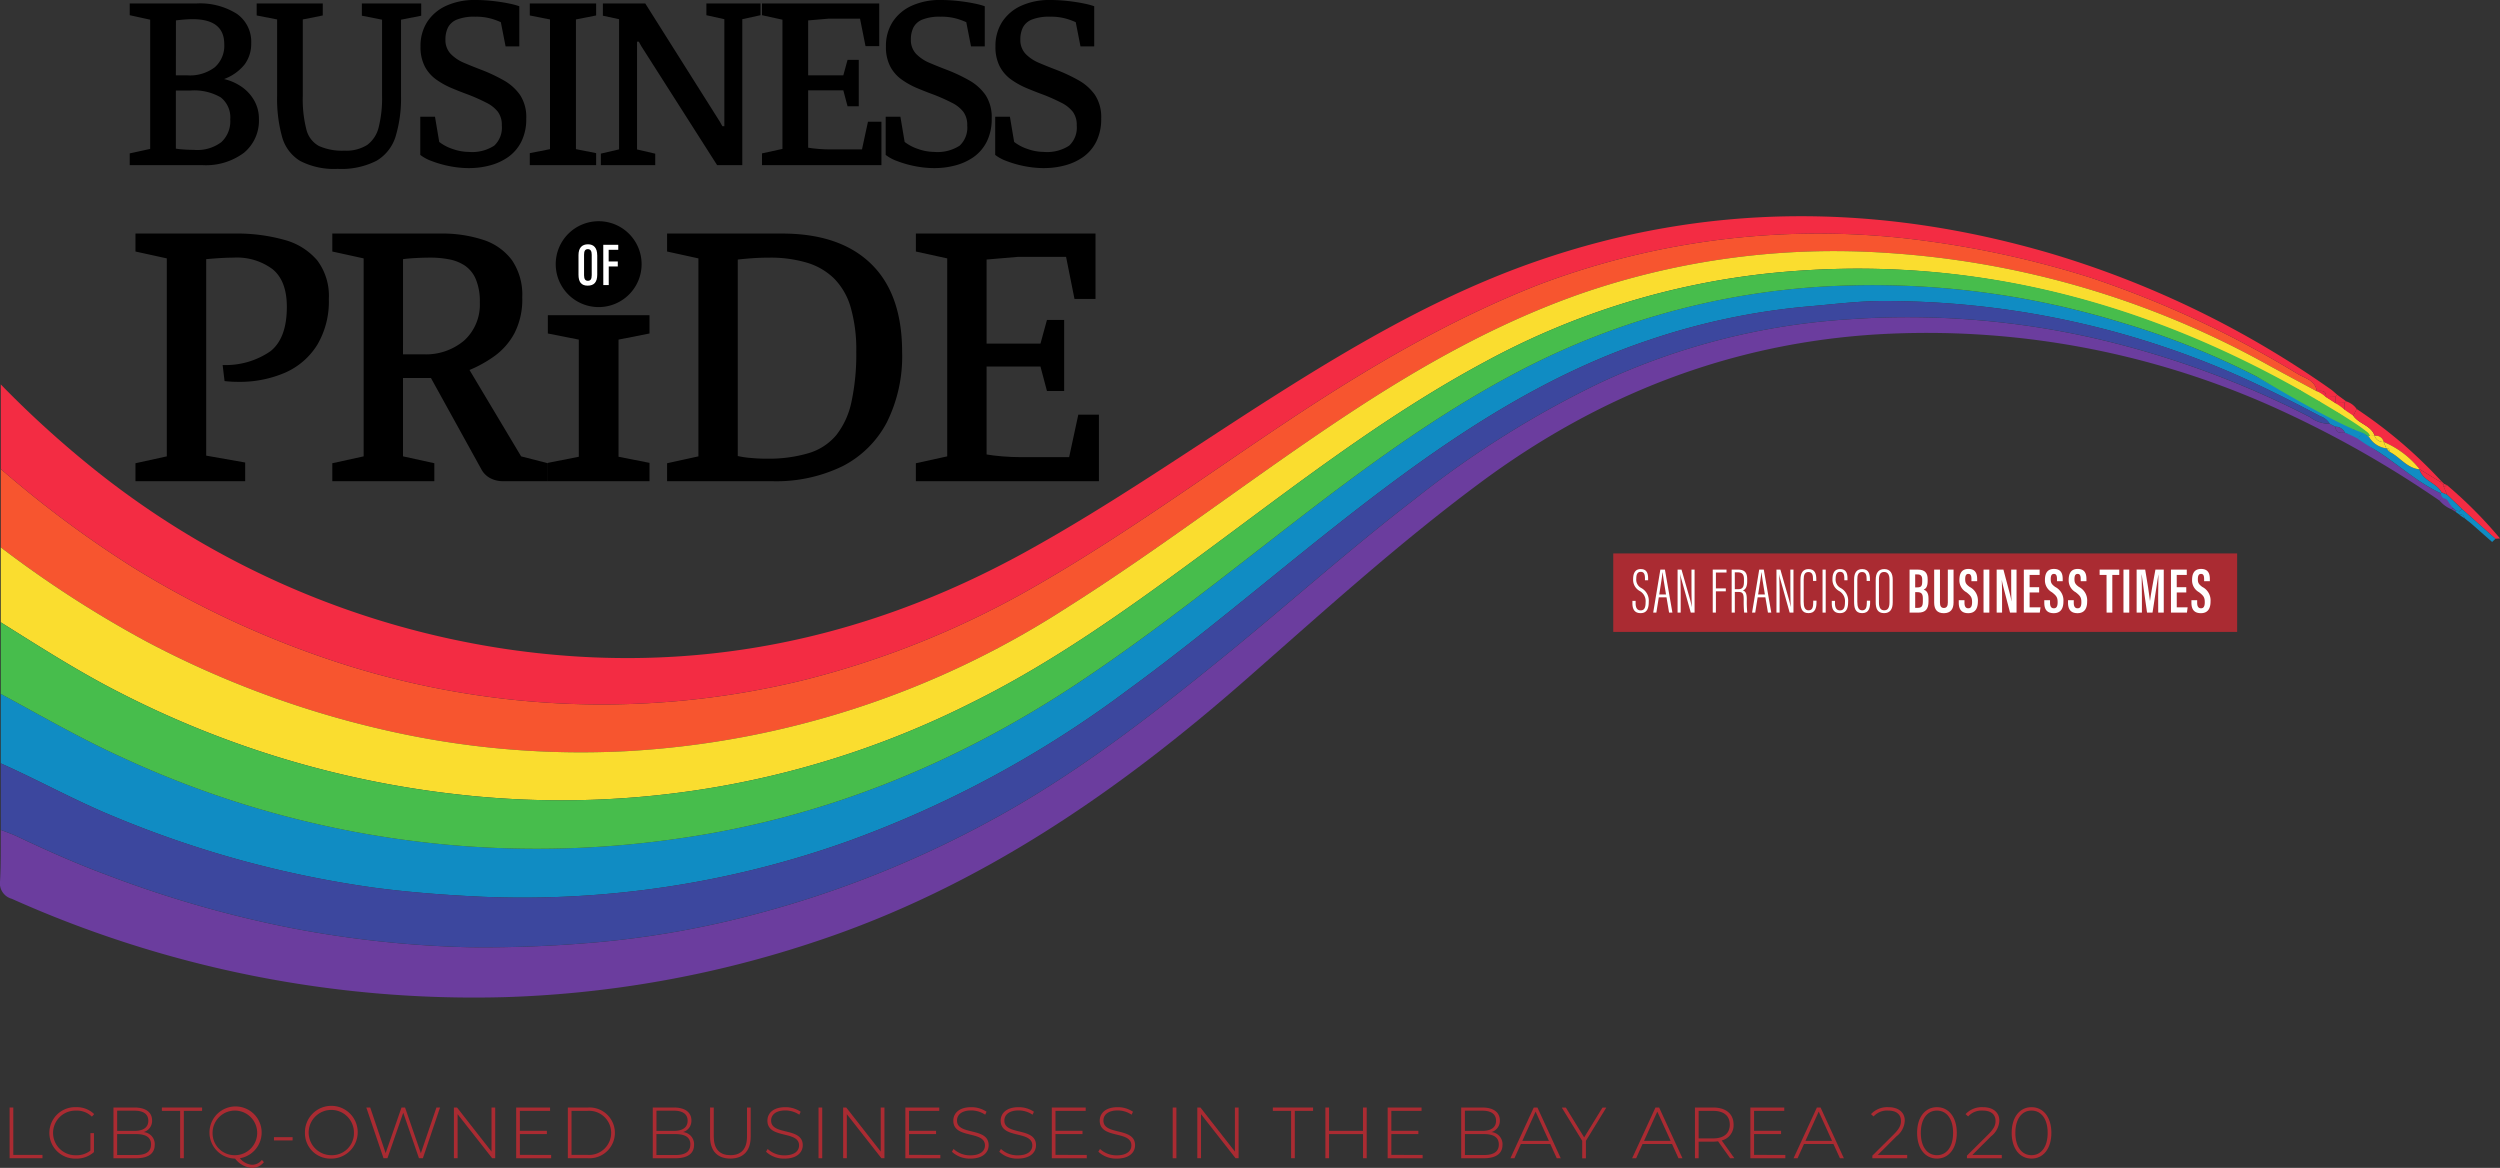
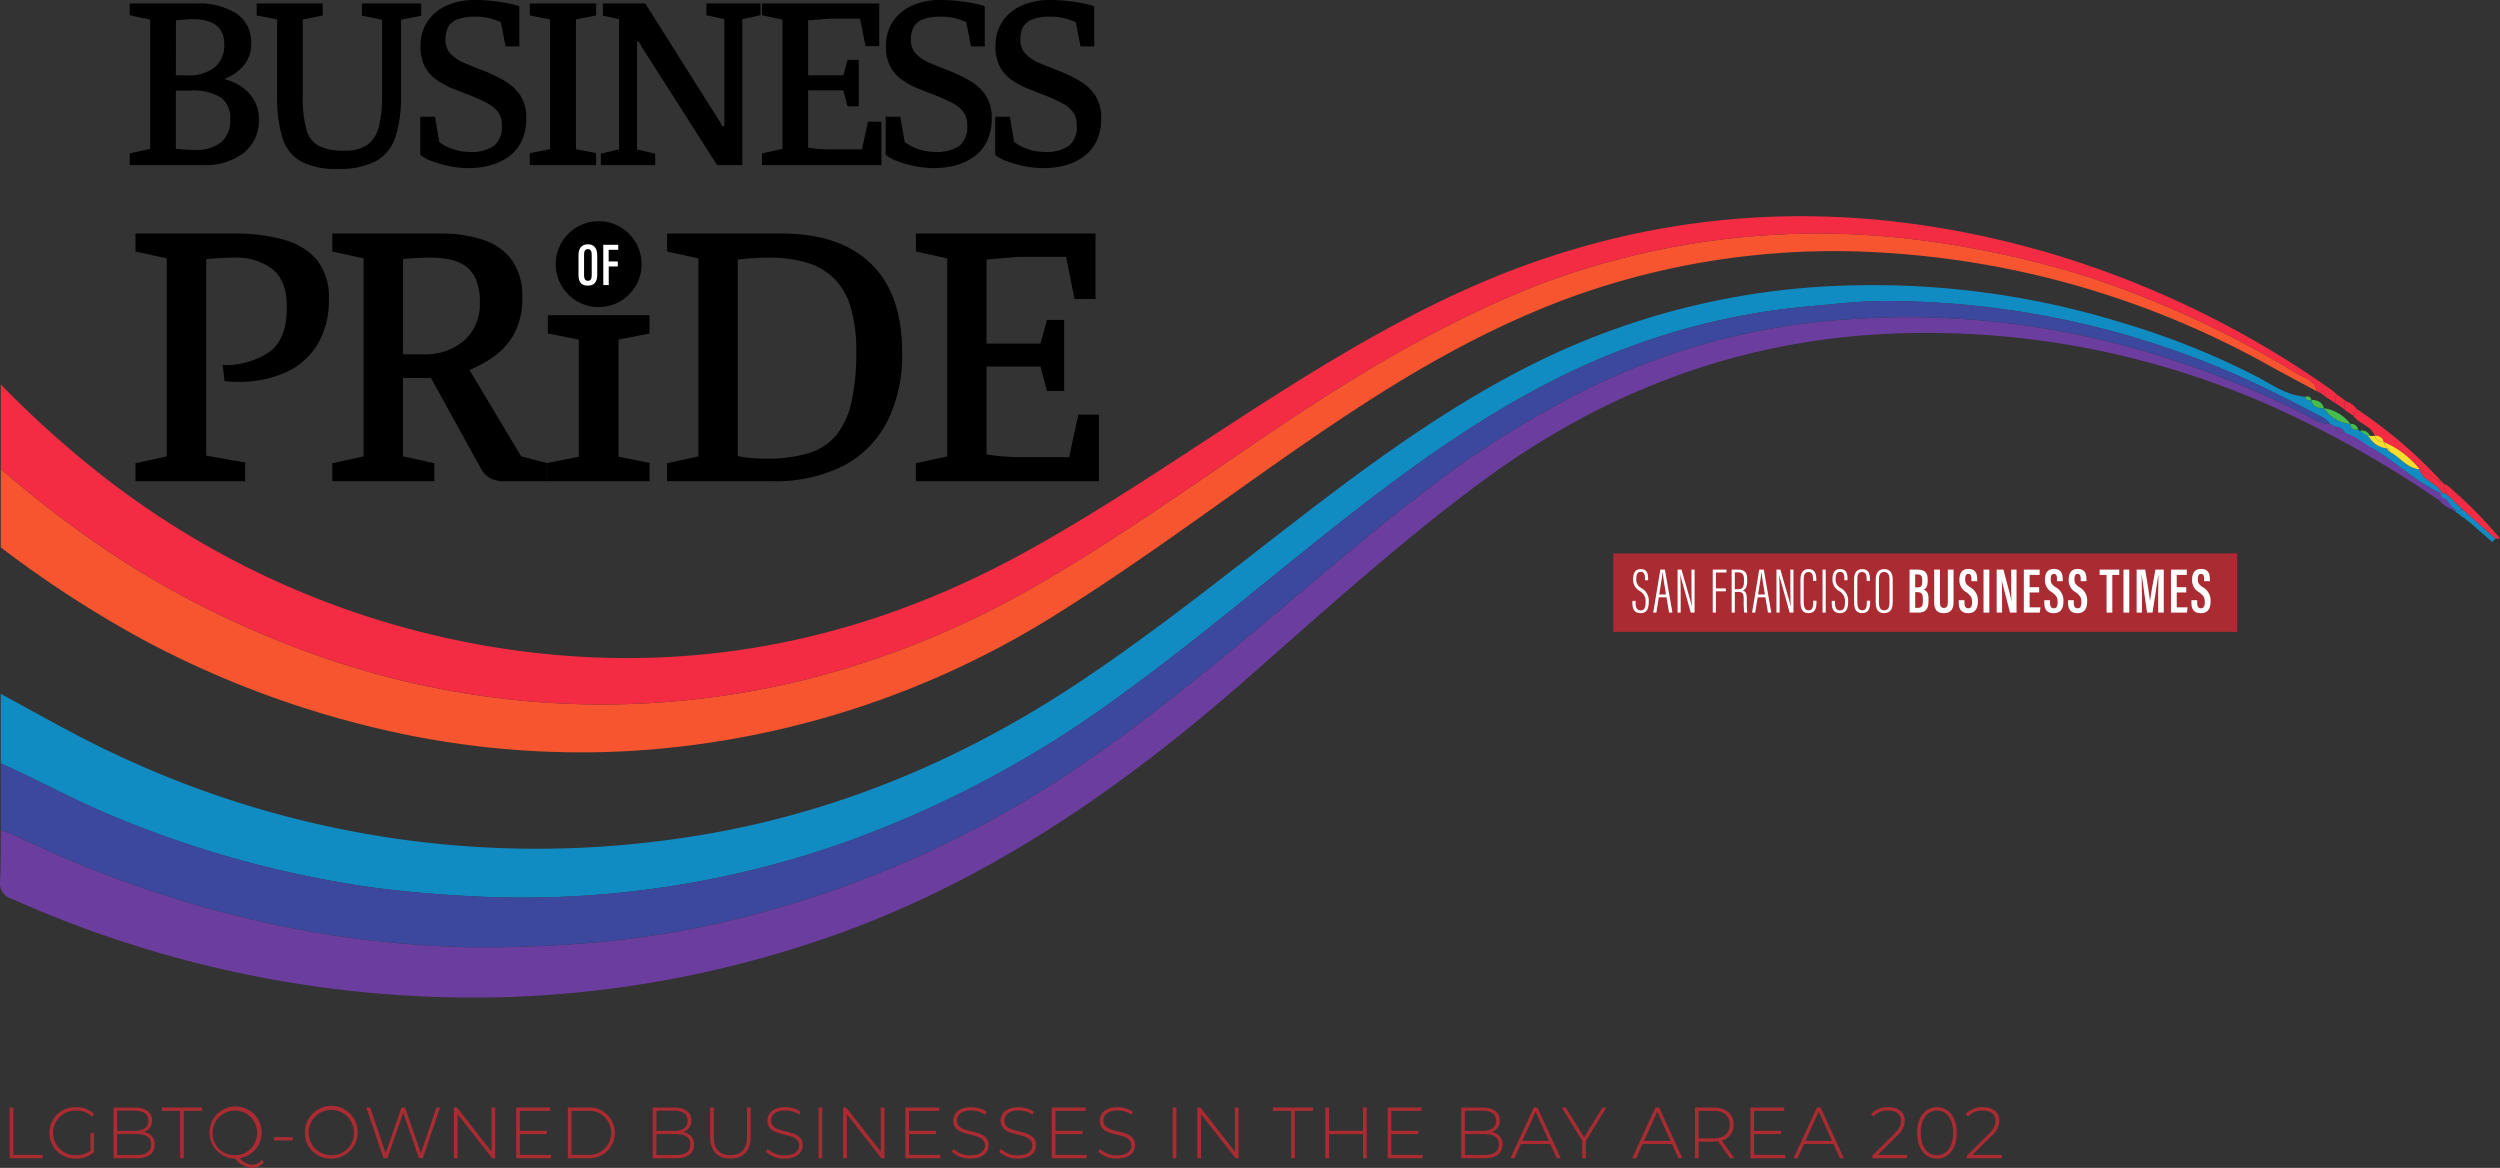
<svg xmlns="http://www.w3.org/2000/svg" height="140.284" viewBox="0 0 300.297 140.284" width="300.297">
  <rect x="0" y="0" width="300.297" height="140.284" fill="#333333" stroke="none" />
  <clipPath id="a">
    <path d="m0 0h300.297v140.284h-300.297z" />
  </clipPath>
  <g clip-path="url(#a)">
    <path d="m293.019 100.9a126.946 126.946 0 0 0 -20.136-11.315 101.756 101.756 0 0 0 -47.21-8.655c-17.773 1.047-33.649 7.27-47.9 17.854-9.834 7.3-18.89 15.521-28.077 23.582-15.39 13.5-32 24.962-51.648 31.484a130.185 130.185 0 0 1 -37.573 6.708 135.742 135.742 0 0 1 -59.06-11.819 1.925 1.925 0 0 1 -1.409-2.139c.115-2.041.069-4.091.09-6.137.665.264 1.348.491 1.993.8 3.581 1.7 7.2 3.309 10.921 4.679a135.626 135.626 0 0 0 22.29 6.372 128.477 128.477 0 0 0 21.072 2.248 152.915 152.915 0 0 0 15.481-.611 112.8 112.8 0 0 0 19.6-3.554 126.236 126.236 0 0 0 27.4-10.977c10.17-5.479 19.206-12.5 28.106-19.734 7.68-6.242 15.049-12.858 22.9-18.895a118 118 0 0 1 22.4-14.06 82.925 82.925 0 0 1 29.839-7.6 100.8 100.8 0 0 1 29.718 2.334 111.294 111.294 0 0 1 25.67 9.427 3.849 3.849 0 0 0 2.354.793l.69.352c.037.772.576.76 1.131.721l1.653.483a10.322 10.322 0 0 0 2.089 1.629c2.63 1.661 4.926 3.822 7.768 5.157.023.221.339.3.362.524-.076.069-.444.277-.517.348" fill="#6b3d9e" transform="translate(0 -40.778)" />
    <path d="m280.631 87.88-.691-.352a2.07 2.07 0 0 0 -1.1-.888c-3.823-2.022-7.675-3.975-11.669-5.654a105.191 105.191 0 0 0 -40.714-8.2c-3.05-.014-6.105.39-9.153.647a81.884 81.884 0 0 0 -19.16 4.05c-10.73 3.589-20.262 9.388-29.339 16.012-11.406 8.324-21.924 17.776-33.342 26.089a129.2 129.2 0 0 1 -33.539 18.1 116.1 116.1 0 0 1 -43.882 6.662c-4.326-.2-8.62-.519-12.914-1.083a126.371 126.371 0 0 1 -31.214-8.505c-4.691-1.912-9.114-4.383-13.726-6.439v-8.351c4.715 2.541 9.341 5.231 14.227 7.467a118.456 118.456 0 0 0 67.285 9.895c17.588-2.5 33.624-9.125 48.349-18.969 9.014-6.027 17.462-12.819 26.042-19.431 8.4-6.473 16.946-12.727 26.372-17.67a90.1 90.1 0 0 1 39.837-10.347 101.337 101.337 0 0 1 32.591 4.447 93.621 93.621 0 0 1 16.227 6.467c1.833.961 3.661 2.308 5.9 2.453h-.008c.082.429.355.495.723.381l-.01-.006c.143.888.783 1.025 1.525 1.009l-.015-.005a4.308 4.308 0 0 0 3.2 1.9l-.012-.008c.014.631.423.721.93.677l.058.022c.06.224.491.2.55.422-.058.058-.624.566-.685.62a11.551 11.551 0 0 0 -1.515-.688 1.233 1.233 0 0 0 -1.13-.721" fill="#108cc3" transform="translate(-.097 -36.625)" />
    <path d="m.187 130.36c4.617 2.057 9.036 4.527 13.729 6.435a126.377 126.377 0 0 0 31.214 8.505c4.294.565 8.588.883 12.914 1.083a116.1 116.1 0 0 0 43.882-6.662 129.194 129.194 0 0 0 33.539-18.1c11.418-8.313 21.936-17.764 33.342-26.089 9.077-6.624 18.609-12.423 29.339-16.012a81.888 81.888 0 0 1 19.16-4.05c3.049-.256 6.1-.66 9.153-.647a105.194 105.194 0 0 1 40.714 8.2c3.994 1.68 7.846 3.632 11.669 5.654a2.072 2.072 0 0 1 1.1.888 3.849 3.849 0 0 1 -2.354-.793 111.294 111.294 0 0 0 -25.67-9.427 100.8 100.8 0 0 0 -29.718-2.329 82.925 82.925 0 0 0 -29.839 7.6 118 118 0 0 0 -22.4 14.06c-7.856 6.036-15.224 12.652-22.9 18.895-8.9 7.234-17.935 14.255-28.106 19.734a126.236 126.236 0 0 1 -27.4 10.977 112.8 112.8 0 0 1 -19.6 3.554 152.915 152.915 0 0 1 -15.481.611 128.477 128.477 0 0 1 -21.074-2.247 135.624 135.624 0 0 1 -22.294-6.373c-3.722-1.37-7.339-2.982-10.921-4.679-.646-.306-1.328-.533-1.993-.8q0-4-.005-7.993" fill="#3c479e" transform="translate(-.097 -38.666)" />
    <path d="m.192 95.744q0-4.705 0-9.411a129.981 129.981 0 0 0 16.028 11.909 114.266 114.266 0 0 0 25.867 11.773 102.815 102.815 0 0 0 24.536 4.438 101.678 101.678 0 0 0 29.85-2.724 108.355 108.355 0 0 0 28.092-11.379c10.385-5.963 20.055-13.016 30-19.638 9.588-6.382 19.44-12.212 30.187-16.45a94.912 94.912 0 0 1 45.667-5.462 117.7 117.7 0 0 1 20.707 4.516 122.652 122.652 0 0 1 24.994 11.612c.847.5 2.1.75 2.272 2.071-1.9-1.024-3.8-2.038-5.694-3.075a108.329 108.329 0 0 0 -46.03-13.555 93.1 93.1 0 0 0 -36.8 4.944c-9.889 3.481-18.95 8.572-27.674 14.319-11.562 7.617-22.493 16.143-34.218 23.53a108.311 108.311 0 0 1 -52.645 17.065 105.169 105.169 0 0 1 -28.692-2.466 116.5 116.5 0 0 1 -28.873-10.669 132.95 132.95 0 0 1 -17.574-11.348" fill="#f7552f" transform="translate(-.099 -29.996)" />
    <path d="m278.392 74.779c-.169-1.322-1.425-1.569-2.272-2.072a122.677 122.677 0 0 0 -24.994-11.607 117.646 117.646 0 0 0 -20.706-4.516 94.912 94.912 0 0 0 -45.663 5.457c-10.748 4.238-20.6 10.069-30.187 16.45-9.949 6.623-19.619 13.676-30 19.638a108.355 108.355 0 0 1 -28.092 11.379 101.68 101.68 0 0 1 -29.851 2.724 102.815 102.815 0 0 1 -24.536-4.438 114.263 114.263 0 0 1 -25.87-11.773 129.945 129.945 0 0 1 -16.028-11.908v-10.163a122.774 122.774 0 0 0 11.7 10.575 103.411 103.411 0 0 0 49.221 21.246c22.015 3.2 42.673-.967 62.1-11.66 10.361-5.7 20.039-12.486 30.01-18.806 9.991-6.332 20.208-12.251 31.434-16.146 20.5-7.113 41.141-7 61.854-.914a115.62 115.62 0 0 1 33.515 16.268c.294.2.553.459.828.69q-.115.113-.221.236l-1.114.032-.007.012c.018-.814-.516-.8-1.089-.72z" fill="#f32c43" transform="translate(-.1 -27.775)" />
-     <path d="m.19 98.03a132.95 132.95 0 0 0 17.574 11.347 116.5 116.5 0 0 0 28.873 10.669 105.169 105.169 0 0 0 28.692 2.466 108.31 108.31 0 0 0 52.645-17.065c11.725-7.388 22.656-15.913 34.218-23.53 8.724-5.747 17.785-10.838 27.674-14.319a93.1 93.1 0 0 1 36.8-4.944 108.329 108.329 0 0 1 46.034 13.557c1.892 1.037 3.8 2.05 5.694 3.075l.028-.016a2.2 2.2 0 0 1 1.089.72l.007-.013a8.4 8.4 0 0 1 1.093.718 1.815 1.815 0 0 1 1.078.759 3.653 3.653 0 0 1 1.087.761c.681 1 2.152 1.161 2.578 2.43l-.75.009.013.009a1.065 1.065 0 0 0 -1.2-.754l-.058-.022a.823.823 0 0 0 -.928-.676l.012.008a4.931 4.931 0 0 0 -3.2-1.9l.015.005c-.2-.8-.817-.973-1.525-1.009l.009.006c-.1-.394-.362-.48-.722-.381h.008c-.178-.692-.847-.817-1.345-1.094-19.457-10.827-40.166-15.987-62.512-13.791a91.63 91.63 0 0 0 -34.65 10.666c-12.439 6.667-23.473 15.365-34.775 23.68-8.6 6.324-17.285 12.512-26.883 17.265a109.479 109.479 0 0 1 -61.753 11.043 117.383 117.383 0 0 1 -40.61-12.226c-4.954-2.516-9.613-5.511-14.31-8.451v-9" fill="#fadd2f" transform="translate(-.098 -32.282)" />
-     <path d="m.189 109.258c4.7 2.94 9.356 5.935 14.31 8.451a117.389 117.389 0 0 0 40.611 12.226 109.484 109.484 0 0 0 61.746-11.044c9.6-4.754 18.286-10.941 26.883-17.265 11.3-8.314 22.336-17.012 34.775-23.68a91.642 91.642 0 0 1 34.65-10.666c22.347-2.2 43.1 2.879 62.561 13.706.5.277 8.708 4.965 8.886 5.658-2.238-.145-13.059-6.695-13.489-6.933a93.6 93.6 0 0 0 -16.222-6.468 101.358 101.358 0 0 0 -32.6-4.443 90.1 90.1 0 0 0 -39.837 10.347c-9.425 4.942-17.972 11.2-26.372 17.67-8.58 6.611-17.027 13.4-26.042 19.43-14.724 9.844-30.76 16.466-48.349 18.969a118.458 118.458 0 0 1 -67.285-9.894c-4.886-2.237-9.513-4.927-14.227-7.468q0-4.3 0-8.592" fill="#47bd4c" transform="translate(-.098 -34.507)" />
    <path d="m587.535 104.9c-.425-1.269-1.9-1.431-2.577-2.43l.412-.8a55.465 55.465 0 0 1 10.13 8.63l-.1.112q-1.25-.766-2.5-1.529l.039.033a10.965 10.965 0 0 0 -4.345-3.3l.018.013a.952.952 0 0 0 -1.1-.741z" fill="#f32c43" transform="translate(-302.285 -52.538)" />
    <path d="m607.845 120.568a52.1 52.1 0 0 1 6.381 6.412l-.545.044-4.007-3.559-1.812-1.753-.371-.888.353-.256" fill="#f32c43" transform="translate(-313.929 -62.305)" />
    <path d="m615.6 130.124-.4.383-2.558-2.254-.4-.312.013.011-.412-.336.025.025c-.058-.386-.333-.464-.662-.468h.006c.011-.119.02-.238.029-.358l.352-.252 4.007 3.559" fill="#108cc3" transform="translate(-315.848 -65.404)" />
    <path d="m584.207 100.683-.412.8c-.4-.292-.661-.4-1.087-.761q.014-.389.028-.778.1-.088.2-.18a2.414 2.414 0 0 1 1.269.92" fill="#f32c43" transform="translate(-301.122 -51.554)" />
    <path d="m607.839 125a3.694 3.694 0 0 1 -1.471-1.071c.073-.071.376-.375.451-.443.67.12.872.778 1.191 1.345-.057.056-.114.112-.171.168" fill="#6b3d9e" transform="translate(-313.348 -63.816)" />
    <path d="m580.721 98.146 1.064.782q-.1.092-.2.18l-1.107.02q.011-.375.021-.75.106-.122.221-.236" fill="#f32c43" transform="translate(-299.969 -50.718)" />
    <path d="m611.206 127.823c.328 0 .6.082.662.468a3.911 3.911 0 0 1 -.662-.468" fill="#108cc3" transform="translate(-315.849 -66.054)" />
    <path d="m606.67 119.541.368.358-.11.091c-.117-.113-.235-.224-.354-.335z" fill="#f32c43" transform="translate(-313.455 -61.774)" />
    <path d="m607.747 120.42-.353.256a.5.5 0 0 1 -.091-.3l.112-.092.333.138" fill="#f32c43" transform="translate(-313.831 -62.157)" />
    <path d="m609.868 126.72-.454-.277q.084-.085.17-.168l.381.334-.1.111" fill="#6b3d9e" transform="translate(-314.922 -65.254)" />
    <path d="m612.524 128.74.412.336z" fill="#6b3d9e" transform="translate(-316.53 -66.528)" />
    <path d="m613.35 129.413.4.312z" fill="#6b3d9e" transform="translate(-316.956 -66.876)" />
    <path d="m610.8 127.025c-.009.119-.019.239-.029.358l-.417-.3.1-.11a1.139 1.139 0 0 1 .35.057" fill="#108cc3" transform="translate(-315.409 -65.612)" />
    <path d="m596 114.813c-2.842-1.335-5.138-3.5-7.768-5.158a19.909 19.909 0 0 1 -2.226-1.424c.06-.053.586-.646.643-.7.339.028.35.387.69.414l-.013-.009a2.833 2.833 0 0 0 2.141 1.486l.007-.016.361.431c1.269.613 2.1 1.98 3.648 2.114l-.039-.033c.384 1.407 2.04 1.6 2.658 2.787z" fill="#108cc3" transform="translate(-302.826 -55.567)" />
    <path d="m608.907 124.652a1.139 1.139 0 0 0 -.35-.057l-.381-.335c-.687-.7-.52-1.067-1.191-1.187a1.086 1.086 0 0 1 -.3-.588l.1-.109.655.271 1.812 1.754-.352.252" fill="#108cc3" transform="translate(-313.514 -63.239)" />
    <path d="m580.531 106.067a1.233 1.233 0 0 1 1.13.721c-.555.038-1.094.051-1.13-.721" fill="#6b3d9e" transform="translate(-299.997 -54.811)" />
    <path d="m577.642 101.462a4.93 4.93 0 0 1 3.2 1.9 4.31 4.31 0 0 1 -3.2-1.9" fill="#47bd4c" transform="translate(-298.504 -52.432)" />
    <path d="m574.518 99.385c.707.036 1.325.208 1.525 1.009-.742.016-1.382-.121-1.525-1.009" fill="#47bd4c" transform="translate(-296.89 -51.358)" />
    <path d="m587.945 107.8c-.34-.028-.314-.13-.648-.331-.333-.261-.49-.2-.55-.422a1.063 1.063 0 0 1 1.2.753" fill="#47bd4c" transform="translate(-303.209 -55.315)" />
    <path d="m584.241 105.375a.823.823 0 0 1 .928.676c-.506.045-.915-.045-.928-.676" fill="#47bd4c" transform="translate(-301.914 -54.451)" />
    <path d="m573.042 98.569c.36-.1.623-.013.723.381-.368.114-.641.048-.723-.381" fill="#47bd4c" transform="translate(-296.127 -50.917)" />
    <path d="m579.295 98.633q-.01.375-.021.75c-.414-.279-.7-.416-1.129-.73.371-.01.779-.009 1.151-.019" fill="#f32c43" transform="translate(-298.763 -50.97)" />
    <path d="m577.04 97.918a5.244 5.244 0 0 0 -1.089-.72c.574-.077 1.106-.094 1.089.72" fill="#f32c43" transform="translate(-297.63 -50.21)" />
    <path d="m590.879 109.837a2.835 2.835 0 0 1 -2.141-1.486l.75-.009-.019-.007a1.105 1.105 0 0 0 1.1.741l-.017-.013.328.774" fill="#fadd2f" transform="translate(-304.238 -55.983)" />
    <path d="m580.477 100.155 1.106-.02c-.009.259-.019.519-.028.778a9.214 9.214 0 0 0 -1.078-.758" fill="#f32c43" transform="translate(-299.969 -51.746)" />
    <path d="m592.819 110.616-.328-.774a10.96 10.96 0 0 1 4.344 3.3c-1.547-.134-2.379-1.5-3.648-2.115a.338.338 0 0 0 -.362-.43z" fill="#fadd2f" transform="translate(-306.177 -56.762)" />
    <path d="m604.714 119.666-.656-.271c-.618-1.183-2.274-1.381-2.658-2.787q1.251.764 2.5 1.529l.352.336a.5.5 0 0 0 .09.3l.371.888" fill="#f32c43" transform="translate(-310.781 -60.259)" />
    <path d="m591.351 109.069a1.105 1.105 0 0 1 -1.1-.741.952.952 0 0 1 1.1.741" fill="#fadd2f" transform="translate(-305.02 -55.976)" />
    <path d="m593.183 111.41a.338.338 0 0 1 .361.43z" fill="#fadd2f" transform="translate(-306.535 -57.573)" />
    <g fill="#aa2b32">
      <path d="m2.386 275.3h.444v5.69h3.506v.4h-3.95z" transform="translate(-1.233 -142.266)" />
      <path d="m17.2 278.327h.426v2.28a3.136 3.136 0 0 1 -2.175.783 3.09 3.09 0 1 1 .008-6.177 2.981 2.981 0 0 1 2.193.835l-.279.3a2.566 2.566 0 0 0 -1.905-.722 2.681 2.681 0 1 0 0 5.36 2.667 2.667 0 0 0 1.731-.557z" transform="translate(-6.339 -142.22)" />
      <path d="m33.157 279.784c0 1.027-.749 1.61-2.245 1.61h-2.712v-6.094h2.54c1.305 0 2.1.548 2.1 1.557a1.389 1.389 0 0 1 -1.018 1.392 1.465 1.465 0 0 1 1.34 1.531m-4.516-4.1v2.427h2.079c1.053 0 1.662-.409 1.662-1.218s-.609-1.21-1.662-1.21zm4.072 4.063c0-.87-.635-1.253-1.8-1.253h-2.276v2.515h2.271c1.167 0 1.8-.383 1.8-1.262" transform="translate(-14.572 -142.266)" />
      <path d="m42.432 275.7h-2.193v-.4h4.829v.4h-2.192v5.69h-.444z" transform="translate(-20.794 -142.266)" />
      <path d="m58.526 281.817a1.789 1.789 0 0 1 -1.435.687 2.787 2.787 0 0 1 -2.019-1.113 3.133 3.133 0 1 1 .574-.043 2.069 2.069 0 0 0 1.445.783 1.5 1.5 0 0 0 1.2-.583zm-3.437-.836a2.68 2.68 0 1 0 -2.724-2.68 2.641 2.641 0 0 0 2.724 2.68" transform="translate(-26.831 -142.22)" />
      <path d="m0 0h2.236v.391h-2.236z" transform="translate(32.91 136.595)" />
      <path d="m75.806 278.3a3.168 3.168 0 1 1 3.168 3.089 3.05 3.05 0 0 1 -3.168-3.089m5.882 0a2.719 2.719 0 1 0 -2.715 2.68 2.631 2.631 0 0 0 2.715-2.68" transform="translate(-39.174 -142.22)" />
      <path d="m99.911 275.3-2.062 6.091h-.47l-1.888-5.464-1.9 5.464h-.47l-2.068-6.091h.47l1.853 5.481 1.905-5.481h.426l1.9 5.49 1.871-5.49z" transform="translate(-47.053 -142.266)" />
      <path d="m117.792 275.3v6.091h-.365l-4.151-5.29v5.29h-.444v-6.091h.375l4.141 5.29v-5.29z" transform="translate(-58.308 -142.266)" />
      <path d="m132.5 280.993v.4h-4.2v-6.093h4.072v.4h-3.628v2.4h3.245v.391h-3.245v2.5z" transform="translate(-66.298 -142.266)" />
      <path d="m141.147 275.3h2.41a3.051 3.051 0 1 1 0 6.09h-2.41zm2.376 5.69a2.651 2.651 0 1 0 0-5.29h-1.932v5.29z" transform="translate(-72.94 -142.266)" />
      <path d="m167.219 279.784c0 1.027-.748 1.61-2.245 1.61h-2.714v-6.094h2.54c1.3 0 2.1.548 2.1 1.557a1.389 1.389 0 0 1 -1.018 1.392 1.465 1.465 0 0 1 1.34 1.531m-4.516-4.1v2.427h2.08c1.053 0 1.662-.409 1.662-1.218s-.609-1.21-1.662-1.21zm4.072 4.063c0-.87-.635-1.253-1.8-1.253h-2.278v2.515h2.271c1.166 0 1.8-.383 1.8-1.262" transform="translate(-83.85 -142.266)" />
      <path d="m176.5 278.809v-3.509h.444v3.489c0 1.523.731 2.236 2 2.236s1.993-.714 1.993-2.236v-3.489h.444v3.506c0 1.741-.931 2.627-2.445 2.627s-2.436-.887-2.436-2.627" transform="translate(-91.208 -142.266)" />
      <path d="m190.412 280.564.2-.331a2.9 2.9 0 0 0 2.01.765c1.218 0 1.758-.53 1.758-1.191 0-1.828-3.8-.731-3.8-2.976 0-.861.662-1.618 2.158-1.618a3.262 3.262 0 0 1 1.835.548l-.165.357a3.014 3.014 0 0 0 -1.671-.514c-1.184 0-1.714.548-1.714 1.218 0 1.827 3.8.749 3.8 2.958 0 .862-.688 1.61-2.192 1.61a3.123 3.123 0 0 1 -2.219-.826" transform="translate(-98.398 -142.22)" />
      <path d="m0 0h.444v6.091h-.444z" transform="translate(98.321 133.037)" />
      <path d="m214.542 275.3v6.091h-.365l-4.151-5.29v5.29h-.444v-6.091h.374l4.142 5.29v-5.29z" transform="translate(-108.305 -142.266)" />
      <path d="m229.247 280.993v.4h-4.2v-6.093h4.071v.4h-3.628v2.4h3.245v.391h-3.245v2.5z" transform="translate(-116.295 -142.266)" />
      <path d="m236.618 280.564.2-.331a2.894 2.894 0 0 0 2.01.765c1.218 0 1.758-.53 1.758-1.191 0-1.828-3.8-.731-3.8-2.976 0-.861.662-1.618 2.158-1.618a3.262 3.262 0 0 1 1.835.548l-.165.357a3.014 3.014 0 0 0 -1.671-.514c-1.184 0-1.714.548-1.714 1.218 0 1.827 3.8.749 3.8 2.958 0 .862-.688 1.61-2.192 1.61a3.123 3.123 0 0 1 -2.219-.826" transform="translate(-122.275 -142.22)" />
      <path d="m248.391 280.564.2-.331a2.9 2.9 0 0 0 2.01.765c1.218 0 1.758-.53 1.758-1.191 0-1.828-3.8-.731-3.8-2.976 0-.861.661-1.618 2.158-1.618a3.264 3.264 0 0 1 1.836.548l-.165.357a3.011 3.011 0 0 0 -1.671-.514c-1.183 0-1.714.548-1.714 1.218 0 1.827 3.8.749 3.8 2.958 0 .862-.687 1.61-2.192 1.61a3.123 3.123 0 0 1 -2.219-.826" transform="translate(-128.359 -142.22)" />
      <path d="m265.643 280.993v.4h-4.2v-6.093h4.072v.4h-3.628v2.4h3.245v.391h-3.245v2.5z" transform="translate(-135.103 -142.266)" />
      <path d="m273.014 280.564.2-.331a2.9 2.9 0 0 0 2.01.765c1.218 0 1.758-.53 1.758-1.191 0-1.828-3.8-.731-3.8-2.976 0-.861.662-1.618 2.158-1.618a3.262 3.262 0 0 1 1.835.548l-.165.357a3.014 3.014 0 0 0 -1.671-.514c-1.184 0-1.714.548-1.714 1.218 0 1.827 3.8.749 3.8 2.958 0 .862-.688 1.61-2.192 1.61a3.123 3.123 0 0 1 -2.219-.826" transform="translate(-141.083 -142.22)" />
      <path d="m0 0h.444v6.091h-.444z" transform="translate(140.864 133.037)" />
      <path d="m302.579 275.3v6.091h-.365l-4.151-5.29v5.29h-.444v-6.091h.375l4.141 5.29v-5.29z" transform="translate(-153.799 -142.266)" />
      <path d="m318.586 275.7h-2.192v-.4h4.829v.4h-2.193v5.69h-.444z" transform="translate(-163.5 -142.266)" />
      <path d="m334.421 275.3v6.091h-.444v-2.9h-4.077v2.9h-.444v-6.091h.444v2.8h4.072v-2.8z" transform="translate(-170.253 -142.266)" />
      <path d="m349.126 280.993v.4h-4.2v-6.093h4.072v.4h-3.628v2.4h3.245v.391h-3.245v2.5z" transform="translate(-178.243 -142.266)" />
      <path d="m368.171 279.784c0 1.027-.749 1.61-2.245 1.61h-2.715v-6.094h2.541c1.305 0 2.1.548 2.1 1.557a1.389 1.389 0 0 1 -1.018 1.392 1.465 1.465 0 0 1 1.34 1.531m-4.516-4.1v2.427h2.079c1.053 0 1.662-.409 1.662-1.218s-.609-1.21-1.662-1.21zm4.072 4.063c0-.87-.634-1.253-1.8-1.253h-2.271v2.515h2.271c1.167 0 1.8-.383 1.8-1.262" transform="translate(-187.694 -142.266)" />
      <path d="m380.238 279.679h-3.533l-.774 1.714h-.479l2.8-6.09h.444l2.8 6.09h-.478zm-.165-.374-1.6-3.515-1.592 3.515z" transform="translate(-194.02 -142.266)" />
      <path d="m391.111 279.3v2.1h-.444v-2.1l-2.454-3.994h.488l2.2 3.585 2.2-3.585h.461z" transform="translate(-200.614 -142.266)" />
      <path d="m410.494 279.679h-3.533l-.774 1.714h-.479l2.8-6.09h.443l2.8 6.09h-.478zm-.165-.374-1.6-3.515-1.592 3.515z" transform="translate(-209.655 -142.266)" />
      <path d="m425.543 281.394-1.453-2.036a4.379 4.379 0 0 1 -.592.043h-1.74v1.992h-.444v-6.093h2.186c1.531 0 2.454.765 2.454 2.053a1.869 1.869 0 0 1 -1.427 1.905l1.522 2.132zm-2.045-2.384c1.305 0 2-.609 2-1.653s-.7-1.653-2-1.653h-1.74v3.306z" transform="translate(-217.719 -142.266)" />
      <path d="m439.288 280.993v.4h-4.2v-6.093h4.072v.4h-3.628v2.4h3.245v.391h-3.245v2.5z" transform="translate(-224.836 -142.266)" />
      <path d="m450.616 279.679h-3.533l-.774 1.714h-.479l2.8-6.09h.444l2.8 6.09h-.474zm-.166-.374-1.6-3.515-1.592 3.515z" transform="translate(-230.388 -142.266)" />
      <path d="m469.422 280.947v.4h-4.185v-.313l2.575-2.558c.722-.722.862-1.149.862-1.61 0-.766-.531-1.245-1.54-1.245a2.167 2.167 0 0 0 -1.749.705l-.313-.278a2.682 2.682 0 0 1 2.1-.835c1.192 0 1.958.618 1.958 1.609a2.508 2.508 0 0 1 -.992 1.888l-2.245 2.236z" transform="translate(-240.332 -142.22)" />
      <path d="m476.538 278.3c0-1.905.983-3.089 2.384-3.089s2.384 1.183 2.384 3.089-.983 3.089-2.384 3.089-2.384-1.183-2.384-3.089m4.324 0c0-1.7-.792-2.68-1.94-2.68s-1.94.983-1.94 2.68.792 2.68 1.94 2.68 1.94-.983 1.94-2.68" transform="translate(-246.257 -142.22)" />
      <path d="m492.93 280.947v.4h-4.185v-.313l2.575-2.558c.722-.722.862-1.149.862-1.61 0-.766-.531-1.245-1.54-1.245a2.167 2.167 0 0 0 -1.749.705l-.313-.278a2.682 2.682 0 0 1 2.1-.835c1.192 0 1.958.618 1.958 1.609a2.508 2.508 0 0 1 -.992 1.888l-2.245 2.236z" transform="translate(-252.48 -142.22)" />
-       <path d="m500.045 278.3c0-1.905.983-3.089 2.384-3.089s2.384 1.183 2.384 3.089-.983 3.089-2.384 3.089-2.384-1.183-2.384-3.089m4.324 0c0-1.7-.792-2.68-1.941-2.68s-1.94.983-1.94 2.68.792 2.68 1.94 2.68 1.941-.983 1.941-2.68" transform="translate(-258.405 -142.22)" />
      <path d="m0 0h74.938v9.427h-74.938z" transform="translate(193.784 66.478)" />
    </g>
    <g fill="#fff">
      <path d="m406.164 145.279v.287c0 .557.2.851.6.851s.6-.255.6-.982a1.392 1.392 0 0 0 -.681-1.331 1.532 1.532 0 0 1 -.82-1.431c0-.634.193-1.222.92-1.214.642 0 .881.4.881 1.122v.217h-.378v-.209c0-.473-.1-.8-.511-.8-.426 0-.533.372-.533.821a1.141 1.141 0 0 0 .6 1.122 1.709 1.709 0 0 1 .9 1.655c0 .727-.17 1.361-.982 1.361-.742 0-.982-.5-.982-1.183v-.287z" transform="translate(-209.695 -73.1)" />
      <path d="m411.609 144.92-.293 1.833h-.38l.859-5.167h.549l.9 5.167h-.4l-.309-1.833zm.866-.348c-.224-1.315-.363-2.228-.41-2.653h-.015c-.015.379-.224 1.586-.387 2.653z" transform="translate(-212.356 -73.166)" />
      <path d="m417 146.753v-5.166h.472l1.013 3.534a8.221 8.221 0 0 1 .209.92h.015c-.023-.734-.039-1.461-.039-2.3v-2.157h.372v5.166h-.457l-1.129-4.022a4.884 4.884 0 0 1 -.131-.588h-.008c.031.62.055 1.532.055 2.467v2.143z" transform="translate(-215.491 -73.167)" />
      <path d="m425.737 141.586h1.656v.348h-1.276v1.911h1.191v.348h-1.191v2.56h-.379z" transform="translate(-220.005 -73.166)" />
      <path d="m430.443 141.586h.765c.773 0 1.1.348 1.1 1.153v.261c0 .634-.193.982-.526 1.091.34.108.48.379.48 1.06a12.9 12.9 0 0 0 .054 1.6h-.372a13.074 13.074 0 0 1 -.054-1.562c0-.7-.108-.921-.649-.921h-.418v2.483h-.378zm.378 2.351h.449c.541 0 .649-.372.649-.921v-.263c0-.526-.162-.836-.727-.836h-.372z" transform="translate(-222.437 -73.166)" />
      <path d="m436.185 144.92-.293 1.833h-.38l.859-5.167h.549l.9 5.167h-.4l-.309-1.833zm.866-.348c-.224-1.315-.363-2.228-.41-2.653h-.015c-.015.379-.224 1.586-.387 2.653z" transform="translate(-225.056 -73.166)" />
      <path d="m441.578 146.753v-5.166h.472l1.013 3.534a8.216 8.216 0 0 1 .209.92h.015c-.023-.734-.039-1.461-.039-2.3v-2.157h.372v5.166h-.457l-1.129-4.022a4.882 4.882 0 0 1 -.131-.588h-.003c.031.62.055 1.532.055 2.467v2.143z" transform="translate(-228.191 -73.167)" />
      <path d="m449.471 145.249v.154c0 .7-.131 1.346-.959 1.346-.85 0-.966-.657-.966-1.392v-2.646c0-.851.347-1.253.966-1.253.8 0 .936.6.936 1.245v.178h-.394v-.181c0-.448-.055-.89-.549-.89-.472 0-.573.387-.573.913v2.645c0 .642.147 1.044.588 1.044.488 0 .558-.433.558-1v-.162z" transform="translate(-231.275 -73.1)" />
      <path d="m0 0h.379v5.167h-.379z" transform="translate(218.922 68.42)" />
      <path d="m455.716 145.279v.287c0 .557.2.851.6.851s.6-.255.6-.982a1.391 1.391 0 0 0 -.68-1.331 1.532 1.532 0 0 1 -.82-1.431c0-.634.193-1.222.921-1.214.642 0 .882.4.882 1.122v.217h-.379v-.209c0-.473-.1-.8-.511-.8s-.533.372-.533.821a1.142 1.142 0 0 0 .6 1.122 1.71 1.71 0 0 1 .9 1.655c0 .727-.17 1.361-.982 1.361-.743 0-.982-.5-.982-1.183v-.287z" transform="translate(-235.301 -73.1)" />
      <path d="m462.8 145.249v.154c0 .7-.131 1.346-.959 1.346-.851 0-.967-.657-.967-1.392v-2.646c0-.851.348-1.253.967-1.253.8 0 .935.6.935 1.245v.178h-.394v-.181c0-.448-.054-.89-.549-.89-.472 0-.573.387-.573.913v2.645c0 .642.147 1.044.588 1.044.487 0 .557-.433.557-1v-.162z" transform="translate(-238.162 -73.1)" />
      <path d="m468.291 142.719v2.738c0 .851-.34 1.292-1.037 1.292-.773 0-1.005-.526-1.005-1.292v-2.73c0-.8.332-1.269 1.029-1.269.75 0 1.013.564 1.013 1.261m-1.655.008v2.738c0 .688.247.943.634.943.41 0 .634-.255.634-.974v-2.7c0-.642-.232-.928-.642-.928-.425 0-.626.271-.626.921" transform="translate(-240.94 -73.1)" />
      <path d="m474.665 141.586h.99c.859 0 1.183.418 1.183 1.153v.209c0 .727-.24.944-.479 1.044.256.085.58.3.58 1.036v.387c0 .881-.34 1.338-1.229 1.338h-1.045zm.928 2.135c.457 0 .588-.155.588-.7v-.221c0-.441-.155-.634-.565-.634h-.278v1.555zm-.255 2.46h.294c.5 0 .627-.231.627-.781v-.356c0-.526-.163-.75-.665-.75h-.255z" transform="translate(-245.289 -73.166)" />
      <path d="m481.474 141.586v3.968c0 .394.131.642.472.642s.472-.255.472-.642v-3.968h.688v3.953c0 .8-.363 1.284-1.168 1.284-.781 0-1.16-.426-1.16-1.277v-3.96z" transform="translate(-248.448 -73.166)" />
      <path d="m487.578 145.178v.309c0 .426.139.665.464.665s.448-.286.448-.72c0-.572-.123-.773-.681-1.207a1.62 1.62 0 0 1 -.843-1.47c0-.673.2-1.331 1.083-1.331s1.052.611 1.052 1.215v.255h-.688v-.24c0-.387-.07-.634-.371-.634s-.379.263-.379.634c0 .41.077.6.542.936a1.808 1.808 0 0 1 .982 1.74c0 .727-.24 1.408-1.16 1.408-.9 0-1.137-.58-1.137-1.261v-.3z" transform="translate(-251.606 -73.084)" />
      <path d="m0 0h.696v5.167h-.696z" transform="translate(238.26 68.42)" />
      <path d="m496.313 146.753v-5.166h.812l.758 2.861a8.609 8.609 0 0 1 .2.921h.015c-.039-.665-.039-1.392-.039-2.235v-1.546h.642v5.166h-.781l-.851-3.264c-.069-.27-.108-.487-.139-.642h-.007c.031.627.039 1.378.039 2.313v1.593z" transform="translate(-256.476 -73.167)" />
      <path d="m504.905 144.332h-1.145v1.787h1.307l-.085.634h-1.918v-5.167h1.9v.642h-1.204v1.47h1.145z" transform="translate(-259.965 -73.166)" />
      <path d="m508.84 145.178v.309c0 .426.139.665.464.665.341 0 .449-.286.449-.72 0-.572-.124-.773-.681-1.207a1.619 1.619 0 0 1 -.843-1.47c0-.673.2-1.331 1.083-1.331s1.052.611 1.052 1.215v.255h-.688v-.24c0-.387-.07-.634-.372-.634s-.378.263-.378.634c0 .41.077.6.541.936a1.807 1.807 0 0 1 .982 1.74c0 .727-.24 1.408-1.16 1.408s-1.138-.58-1.138-1.261v-.3z" transform="translate(-262.594 -73.084)" />
      <path d="m514.744 145.178v.309c0 .426.139.665.463.665.341 0 .449-.286.449-.72 0-.572-.124-.773-.681-1.207a1.619 1.619 0 0 1 -.843-1.47c0-.673.2-1.331 1.083-1.331s1.051.611 1.051 1.215v.255h-.688v-.24c0-.387-.07-.634-.372-.634s-.378.263-.378.634c0 .41.078.6.542.936a1.807 1.807 0 0 1 .982 1.74c0 .727-.24 1.408-1.16 1.408-.905 0-1.138-.58-1.138-1.261v-.3z" transform="translate(-265.645 -73.084)" />
      <path d="m522.731 142.228h-.831v-.642h2.359v.642h-.835v4.525h-.688z" transform="translate(-269.696 -73.166)" />
      <path d="m0 0h.696v5.167h-.696z" transform="translate(255.068 68.42)" />
      <path d="m533.686 144.734c0-.913.016-1.973.031-2.545h-.008c-.124.882-.456 3.048-.7 4.564h-.658c-.186-1.338-.526-3.635-.642-4.571h-.015c.015.6.039 1.772.039 2.661v1.91h-.634v-5.167h1.029c.24 1.4.5 3.056.572 3.752h.008c.077-.7.409-2.429.649-3.752h1v5.167h-.665z" transform="translate(-274.45 -73.166)" />
      <path d="m541.479 144.332h-1.145v1.787h1.307l-.085.634h-1.918v-5.167h1.9v.642h-1.207v1.47h1.145z" transform="translate(-278.865 -73.166)" />
      <path d="m545.415 145.178v.309c0 .426.139.665.464.665.34 0 .449-.286.449-.72 0-.572-.124-.773-.681-1.207a1.619 1.619 0 0 1 -.843-1.47c0-.673.2-1.331 1.083-1.331s1.051.611 1.051 1.215v.255h-.688v-.24c0-.387-.07-.634-.372-.634s-.379.263-.379.634c0 .41.077.6.542.936a1.807 1.807 0 0 1 .982 1.74c0 .727-.24 1.408-1.16 1.408-.905 0-1.137-.58-1.137-1.261v-.3z" transform="translate(-281.494 -73.084)" />
    </g>
    <path d="m32.244 20.283v-1.409l2.457-.539v-15.52l-2.457-.539v-1.408h7.97a8.279 8.279 0 0 1 4.9 1.243 4.087 4.087 0 0 1 1.723 3.52 4.163 4.163 0 0 1 -.794 2.562 5.684 5.684 0 0 1 -2.472 1.753 6.085 6.085 0 0 1 2.2.989 4.97 4.97 0 0 1 1.468 1.665 4.395 4.395 0 0 1 .524 2.112 5.014 5.014 0 0 1 -1.8 4.09 7.646 7.646 0 0 1 -5 1.483zm5.543-10.783h1.378a4.935 4.935 0 0 0 3.3-.974 3.448 3.448 0 0 0 1.135-2.774q0-3-3.805-3-.449 0-1 .045t-1 .1zm2.247 8.958a4.8 4.8 0 0 0 3.206-.929 3.4 3.4 0 0 0 1.078-2.729 3.052 3.052 0 0 0 -1.139-2.652 6.338 6.338 0 0 0 -3.655-.824h-1.737v6.981a9.453 9.453 0 0 0 .944.1q.613.045 1.3.045" transform="translate(-16.662 -.449)" />
    <path d="m66.258 2.785-2.458-.479v-1.438h7.94v1.438l-2.4.479v9.168a14.632 14.632 0 0 0 .434 4.06 3.1 3.1 0 0 0 1.513 1.977 6.813 6.813 0 0 0 3.056.554 4.692 4.692 0 0 0 2.741-.689 3.733 3.733 0 0 0 1.378-2.142 14.387 14.387 0 0 0 .4-3.76v-9.138l-2.427-.479v-1.468h7.131v1.468l-2.427.479v9.138a15.791 15.791 0 0 1 -.644 4.869 5.129 5.129 0 0 1 -2.292 2.936 9.261 9.261 0 0 1 -4.674.974 8.855 8.855 0 0 1 -4.494-.944 4.882 4.882 0 0 1 -2.178-2.888 17.118 17.118 0 0 1 -.6-4.944z" transform="translate(-32.97 -.449)" />
    <path d="m110.434 20.194a12.243 12.243 0 0 1 -2.547-.255 12.871 12.871 0 0 1 -2.1-.614 4.84 4.84 0 0 1 -1.318-.719v-4.584h1.768l.509 3.026a5.318 5.318 0 0 0 1.633.854 5.867 5.867 0 0 0 1.9.345 4.89 4.89 0 0 0 3.071-.749 2.963 2.963 0 0 0 .914-2.427 2.644 2.644 0 0 0 -.464-1.633 3.974 3.974 0 0 0 -1.348-1.079 22.687 22.687 0 0 0 -2.172-.974q-.989-.36-2.022-.794a9.54 9.54 0 0 1 -1.888-1.049 4.511 4.511 0 0 1 -1.363-1.573 5.068 5.068 0 0 1 -.509-2.4 5.309 5.309 0 0 1 .794-2.921 5.338 5.338 0 0 1 2.281-1.948 8.141 8.141 0 0 1 3.52-.7 18.892 18.892 0 0 1 2.112.12q1.063.12 1.917.3a8.971 8.971 0 0 1 1.243.33v4.823h-1.648l-.569-2.906a8.089 8.089 0 0 0 -.989-.375 6.6 6.6 0 0 0 -2.1-.285 5.559 5.559 0 0 0 -2.187.345 2.061 2.061 0 0 0 -1.079.959 3.205 3.205 0 0 0 -.3 1.423 2.412 2.412 0 0 0 .629 1.738 4.885 4.885 0 0 0 1.648 1.094q1.018.434 2.127.854a20.074 20.074 0 0 1 2.592 1.228 5.959 5.959 0 0 1 1.962 1.753 4.827 4.827 0 0 1 .749 2.831 6.018 6.018 0 0 1 -.6 2.8 5.022 5.022 0 0 1 -1.588 1.843 6.8 6.8 0 0 1 -2.2 1 9.467 9.467 0 0 1 -2.382.315" transform="translate(-53.987)" />
    <path d="m131.69 18.845 2.427-.479v-15.58l-2.427-.479v-1.439h7.97v1.438l-2.427.479v15.58l2.427.479v1.438h-7.97z" transform="translate(-68.052 -.449)" />
    <path d="m149.359 20.283v-1.383l2.187-.509v-15.635l-1.946-.42v-1.468h5.093l8.958 14.2.3.539h.24v-12.851l-2.157-.479v-1.409h6.5v1.408l-2.187.479v17.528h-3.026l-9.108-14.292-.3-.539h-.21v12.948l2.187.509v1.378z" transform="translate(-77.183 -.449)" />
    <path d="m189.411 18.874 2.457-.539v-15.52l-2.457-.539v-1.408h14.082v5.123h-1.648l-.659-3.3h-3.775l-2.457.21v6.599h4.224l.509-1.858h1.348v5.573h-1.348l-.509-1.917h-4.224v6.891q.509.09 1.243.15t1.423.06h3.8l.719-3.326h1.618v5.213h-14.346z" transform="translate(-97.881 -.449)" />
    <path d="m226.125 20.194a12.243 12.243 0 0 1 -2.547-.255 12.871 12.871 0 0 1 -2.1-.614 4.84 4.84 0 0 1 -1.318-.719v-4.584h1.768l.509 3.026a5.319 5.319 0 0 0 1.633.854 5.867 5.867 0 0 0 1.9.345 4.89 4.89 0 0 0 3.071-.749 2.963 2.963 0 0 0 .914-2.427 2.644 2.644 0 0 0 -.464-1.633 3.974 3.974 0 0 0 -1.348-1.079 22.687 22.687 0 0 0 -2.172-.974q-.989-.36-2.022-.794a9.54 9.54 0 0 1 -1.888-1.049 4.511 4.511 0 0 1 -1.361-1.572 5.068 5.068 0 0 1 -.509-2.4 5.309 5.309 0 0 1 .794-2.921 5.339 5.339 0 0 1 2.279-1.949 8.141 8.141 0 0 1 3.52-.7 18.893 18.893 0 0 1 2.116.12q1.063.12 1.917.3a8.972 8.972 0 0 1 1.243.33v4.823h-1.65l-.569-2.906a8.088 8.088 0 0 0 -.989-.375 6.6 6.6 0 0 0 -2.1-.285 5.559 5.559 0 0 0 -2.187.345 2.061 2.061 0 0 0 -1.079.959 3.205 3.205 0 0 0 -.3 1.423 2.412 2.412 0 0 0 .629 1.738 4.885 4.885 0 0 0 1.648 1.094q1.018.434 2.127.854a20.074 20.074 0 0 1 2.592 1.228 5.959 5.959 0 0 1 1.962 1.753 4.827 4.827 0 0 1 .749 2.831 6.019 6.019 0 0 1 -.6 2.8 5.022 5.022 0 0 1 -1.588 1.843 6.8 6.8 0 0 1 -2.2 1 9.467 9.467 0 0 1 -2.382.315" transform="translate(-113.772)" />
    <path d="m253.343 20.194a12.243 12.243 0 0 1 -2.547-.255 12.872 12.872 0 0 1 -2.1-.614 4.84 4.84 0 0 1 -1.318-.719v-4.584h1.768l.509 3.026a5.318 5.318 0 0 0 1.633.854 5.867 5.867 0 0 0 1.9.345 4.89 4.89 0 0 0 3.071-.749 2.963 2.963 0 0 0 .914-2.427 2.643 2.643 0 0 0 -.464-1.633 3.974 3.974 0 0 0 -1.348-1.079 22.687 22.687 0 0 0 -2.172-.974q-.989-.36-2.022-.794a9.54 9.54 0 0 1 -1.888-1.049 4.511 4.511 0 0 1 -1.359-1.572 5.068 5.068 0 0 1 -.509-2.4 5.309 5.309 0 0 1 .794-2.921 5.338 5.338 0 0 1 2.277-1.949 8.141 8.141 0 0 1 3.518-.7 18.893 18.893 0 0 1 2.112.12q1.063.12 1.917.3a8.971 8.971 0 0 1 1.243.33v4.823h-1.648l-.569-2.906a8.089 8.089 0 0 0 -.989-.375 6.6 6.6 0 0 0 -2.1-.285 5.559 5.559 0 0 0 -2.187.345 2.061 2.061 0 0 0 -1.079.959 3.205 3.205 0 0 0 -.3 1.423 2.412 2.412 0 0 0 .629 1.738 4.885 4.885 0 0 0 1.648 1.094q1.018.434 2.127.854a20.071 20.071 0 0 1 2.596 1.227 5.959 5.959 0 0 1 1.962 1.753 4.827 4.827 0 0 1 .749 2.831 6.018 6.018 0 0 1 -.6 2.8 5.022 5.022 0 0 1 -1.588 1.843 6.8 6.8 0 0 1 -2.2 1 9.468 9.468 0 0 1 -2.382.315" transform="translate(-127.837)" />
    <path d="m33.674 87.8v-2.155l3.764-.826v-23.78l-3.764-.826v-2.158h11.89a21.128 21.128 0 0 1 5.991.757 7.859 7.859 0 0 1 3.945 2.457 7.079 7.079 0 0 1 1.4 4.637 10.2 10.2 0 0 1 -1.4 5.532 8.613 8.613 0 0 1 -3.856 3.329 13.732 13.732 0 0 1 -5.67 1.1c-.275 0-.544-.007-.8-.023s-.528-.038-.8-.069l-.23-1.928a9.476 9.476 0 0 0 5.738-1.653q1.973-1.56 1.974-5.325 0-3.121-1.7-4.522a7.155 7.155 0 0 0 -4.683-1.4q-1.285 0-3.305.184v23.6l4.683.826v2.243z" transform="translate(-17.401 -30.001)" />
    <path d="m82.6 87.8v-2.156l3.764-.826v-23.78l-3.764-.826v-2.158h12.99a15.824 15.824 0 0 1 5.142.757 6.964 6.964 0 0 1 3.443 2.434 7.358 7.358 0 0 1 1.24 4.476 8.834 8.834 0 0 1 -.941 4.315 8.135 8.135 0 0 1 -2.387 2.732 14.98 14.98 0 0 1 -3.007 1.675l6.2 10.375 3.214.826v2.156h-5.417a3.238 3.238 0 0 1 -1.469-.344 2.578 2.578 0 0 1 -1.1-1.079l-6.06-10.972h-3.357v9.411l3.764.826v2.158zm8.493-15.241h2.433a7.093 7.093 0 0 0 4.935-1.675 5.842 5.842 0 0 0 1.859-4.568 6.854 6.854 0 0 0 -.482-2.777 3.715 3.715 0 0 0 -1.309-1.63 5.137 5.137 0 0 0 -1.9-.757 11.788 11.788 0 0 0 -2.227-.207q-.781 0-1.7.046t-1.607.138z" transform="translate(-42.684 -30)" />
    <path d="m136.178 96.08 3.719-.735v-14.071l-3.719-.735v-2.2h12.211v2.2l-3.719.735v14.071l3.719.735v2.2h-12.211z" transform="translate(-70.372 -40.481)" />
    <path d="m165.818 87.8v-2.155l3.764-.827v-23.78l-3.764-.826v-2.158h13.818q6.931 0 10.673 3.627t3.742 10.605a17.772 17.772 0 0 1 -1.836 8.447 12.385 12.385 0 0 1 -5.3 5.257 18.2 18.2 0 0 1 -8.515 1.81zm11.982-2.706a16.664 16.664 0 0 0 5.027-.665 6.869 6.869 0 0 0 3.329-2.181 9.656 9.656 0 0 0 1.813-3.994 27.086 27.086 0 0 0 .574-6.013 18.378 18.378 0 0 0 -.665-5.3 8.106 8.106 0 0 0 -2-3.488 7.887 7.887 0 0 0 -3.283-1.905 15.339 15.339 0 0 0 -4.476-.6q-1.1 0-2.043.069t-1.767.16v23.6a10.754 10.754 0 0 0 1.538.23q.987.092 1.951.091" transform="translate(-85.689 -30)" />
    <path d="m227.661 85.645 3.764-.826v-23.78l-3.764-.826v-2.158h21.577v7.85h-2.525l-1.01-5.05h-5.784l-3.764.321v10.1h6.473l.78-2.846h2.066v8.539h-2.066l-.78-2.938h-6.473v10.559q.78.138 1.905.23t2.18.092h5.831l1.1-5.1h2.479v7.988h-21.99z" transform="translate(-117.647 -30.001)" />
    <path d="m148.455 60.145a5.158 5.158 0 1 1 -5.158-5.158 5.158 5.158 0 0 1 5.158 5.158" transform="translate(-71.386 -28.415)" />
    <path d="m146.053 62.028v2.334c0 .9-.377 1.326-1.152 1.326s-1.1-.456-1.1-1.319v-2.348c0-.884.428-1.3 1.139-1.3s1.109.449 1.109 1.312m-1.58-.058v2.472c0 .464.167.659.456.659.312 0 .464-.188.464-.674v-2.462c0-.442-.145-.667-.464-.667s-.456.21-.456.667" fill="#fff" transform="translate(-74.313 -31.376)" />
    <path d="m149.956 60.851h1.8v.6h-1.152v1.4h1.096v.6h-1.087v2.24h-.652z" fill="#fff" transform="translate(-77.492 -31.446)" />
  </g>
</svg>